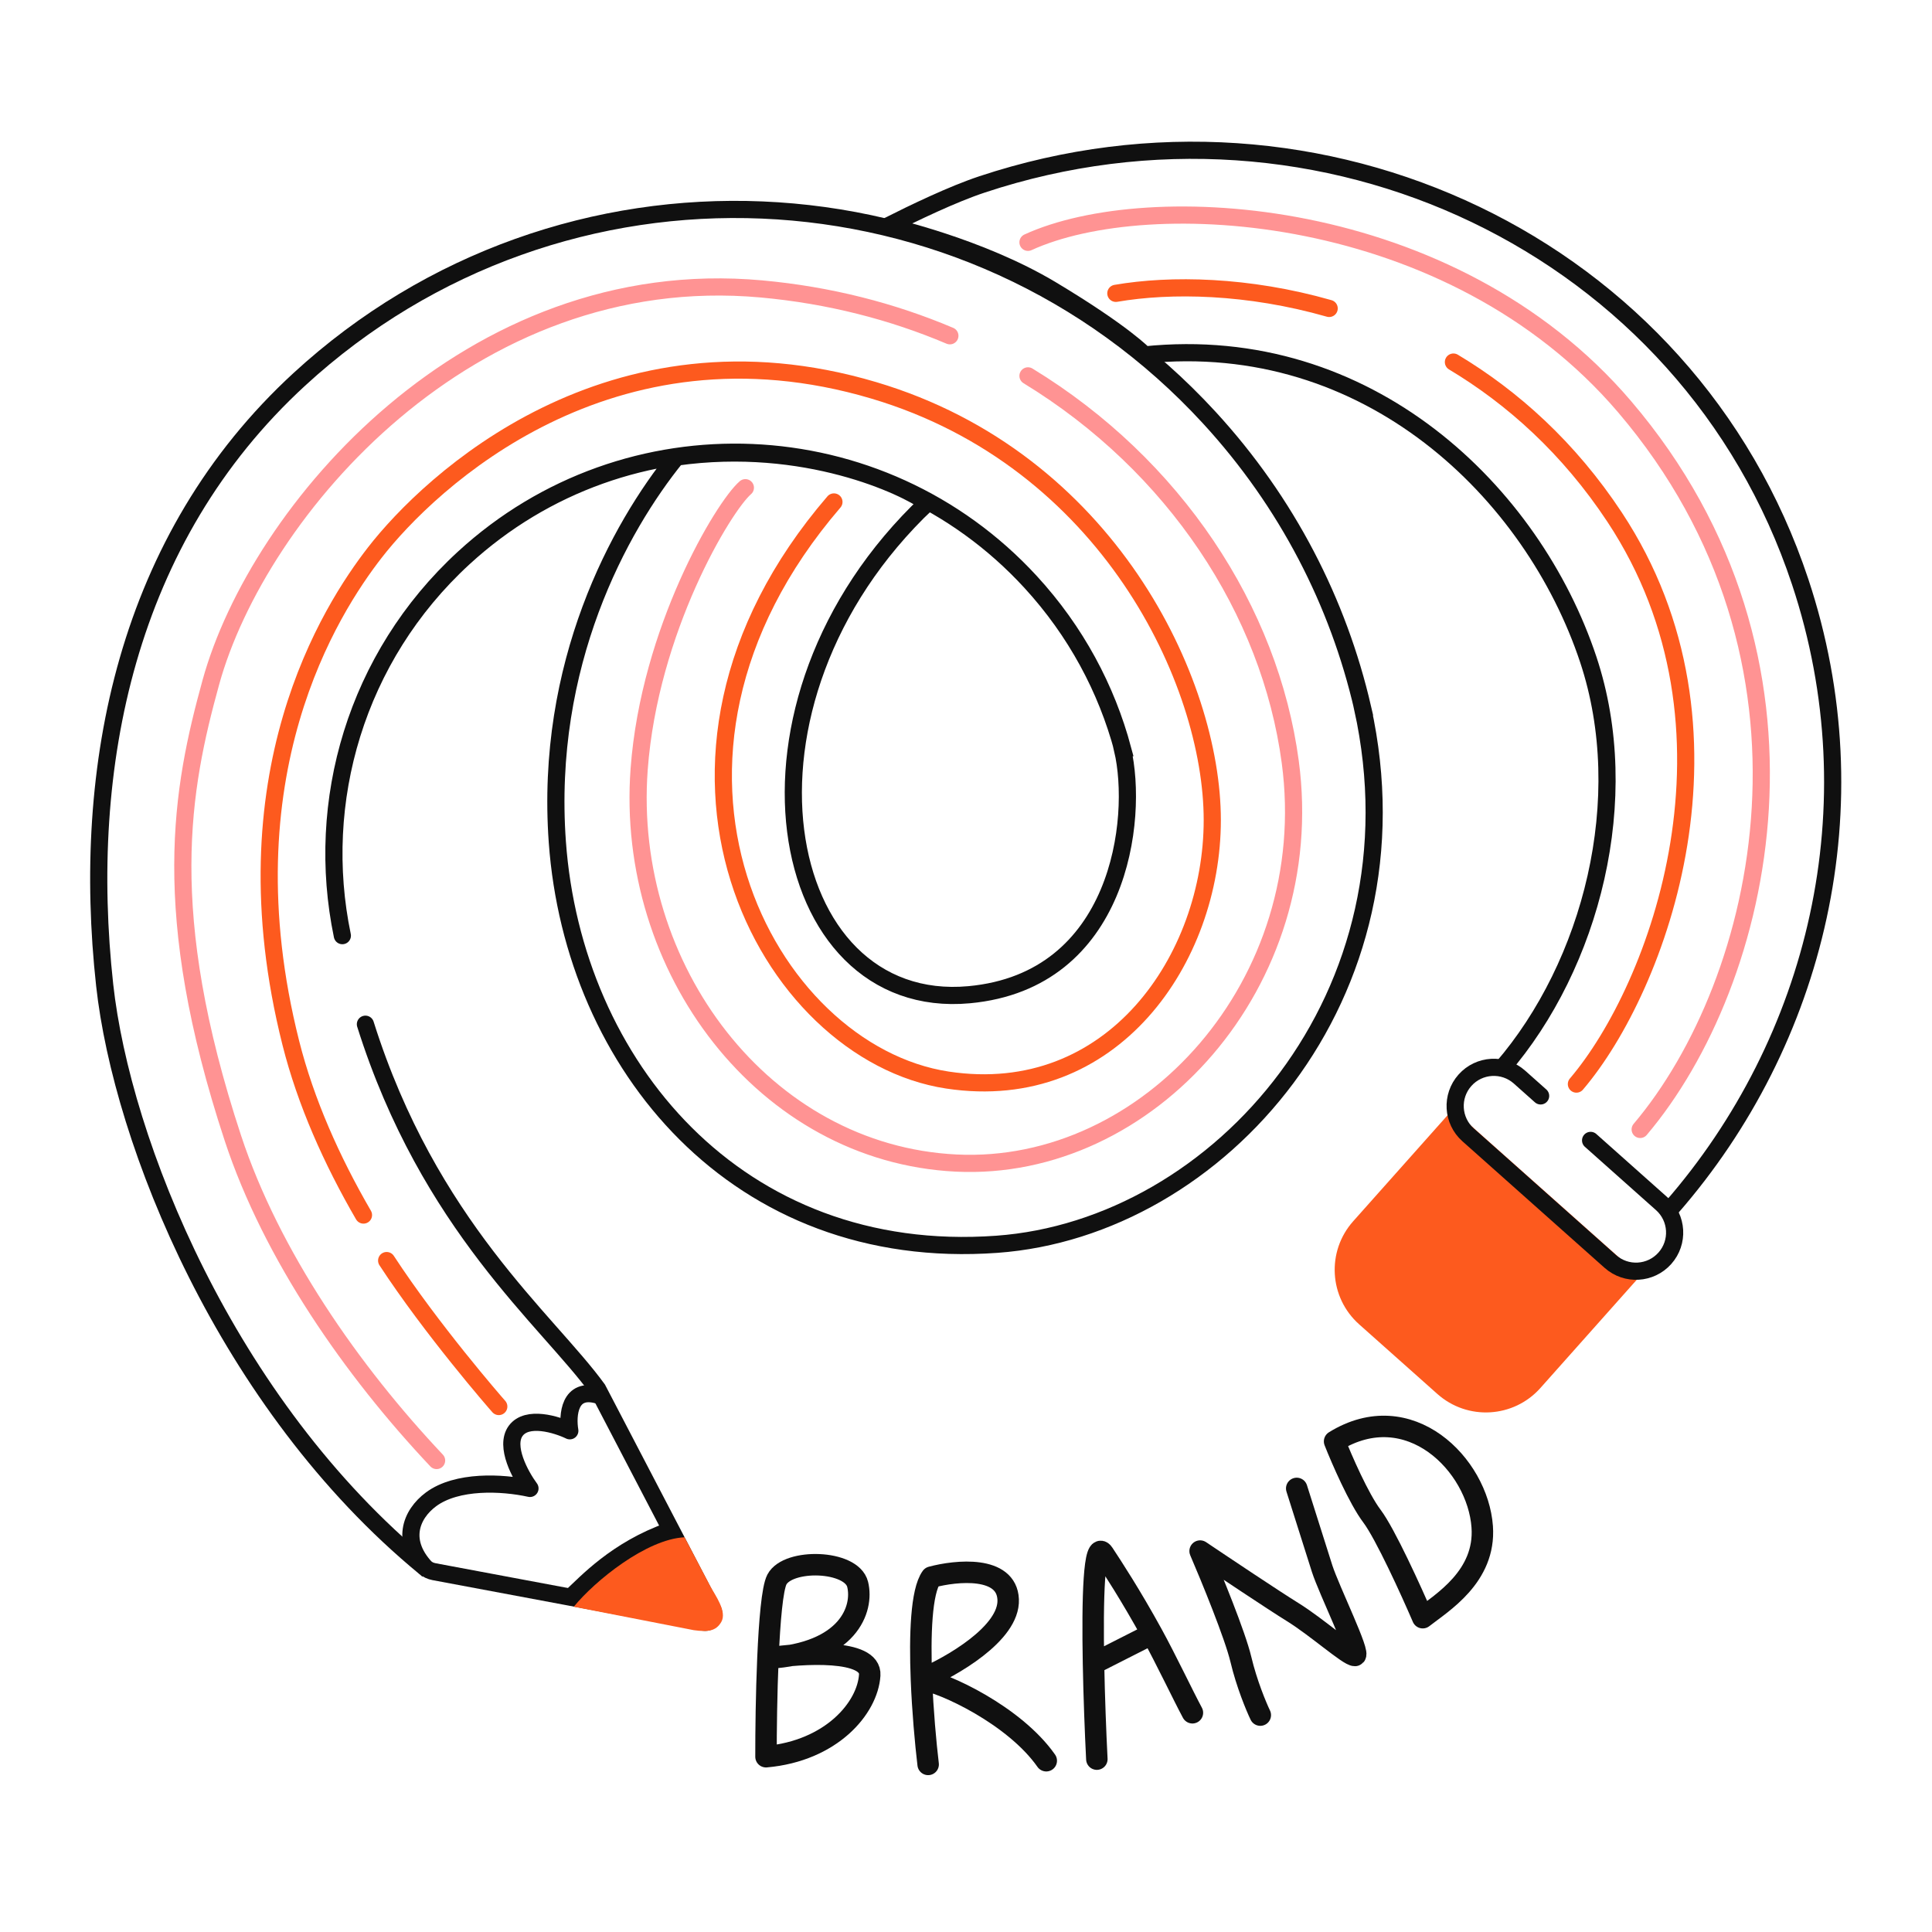
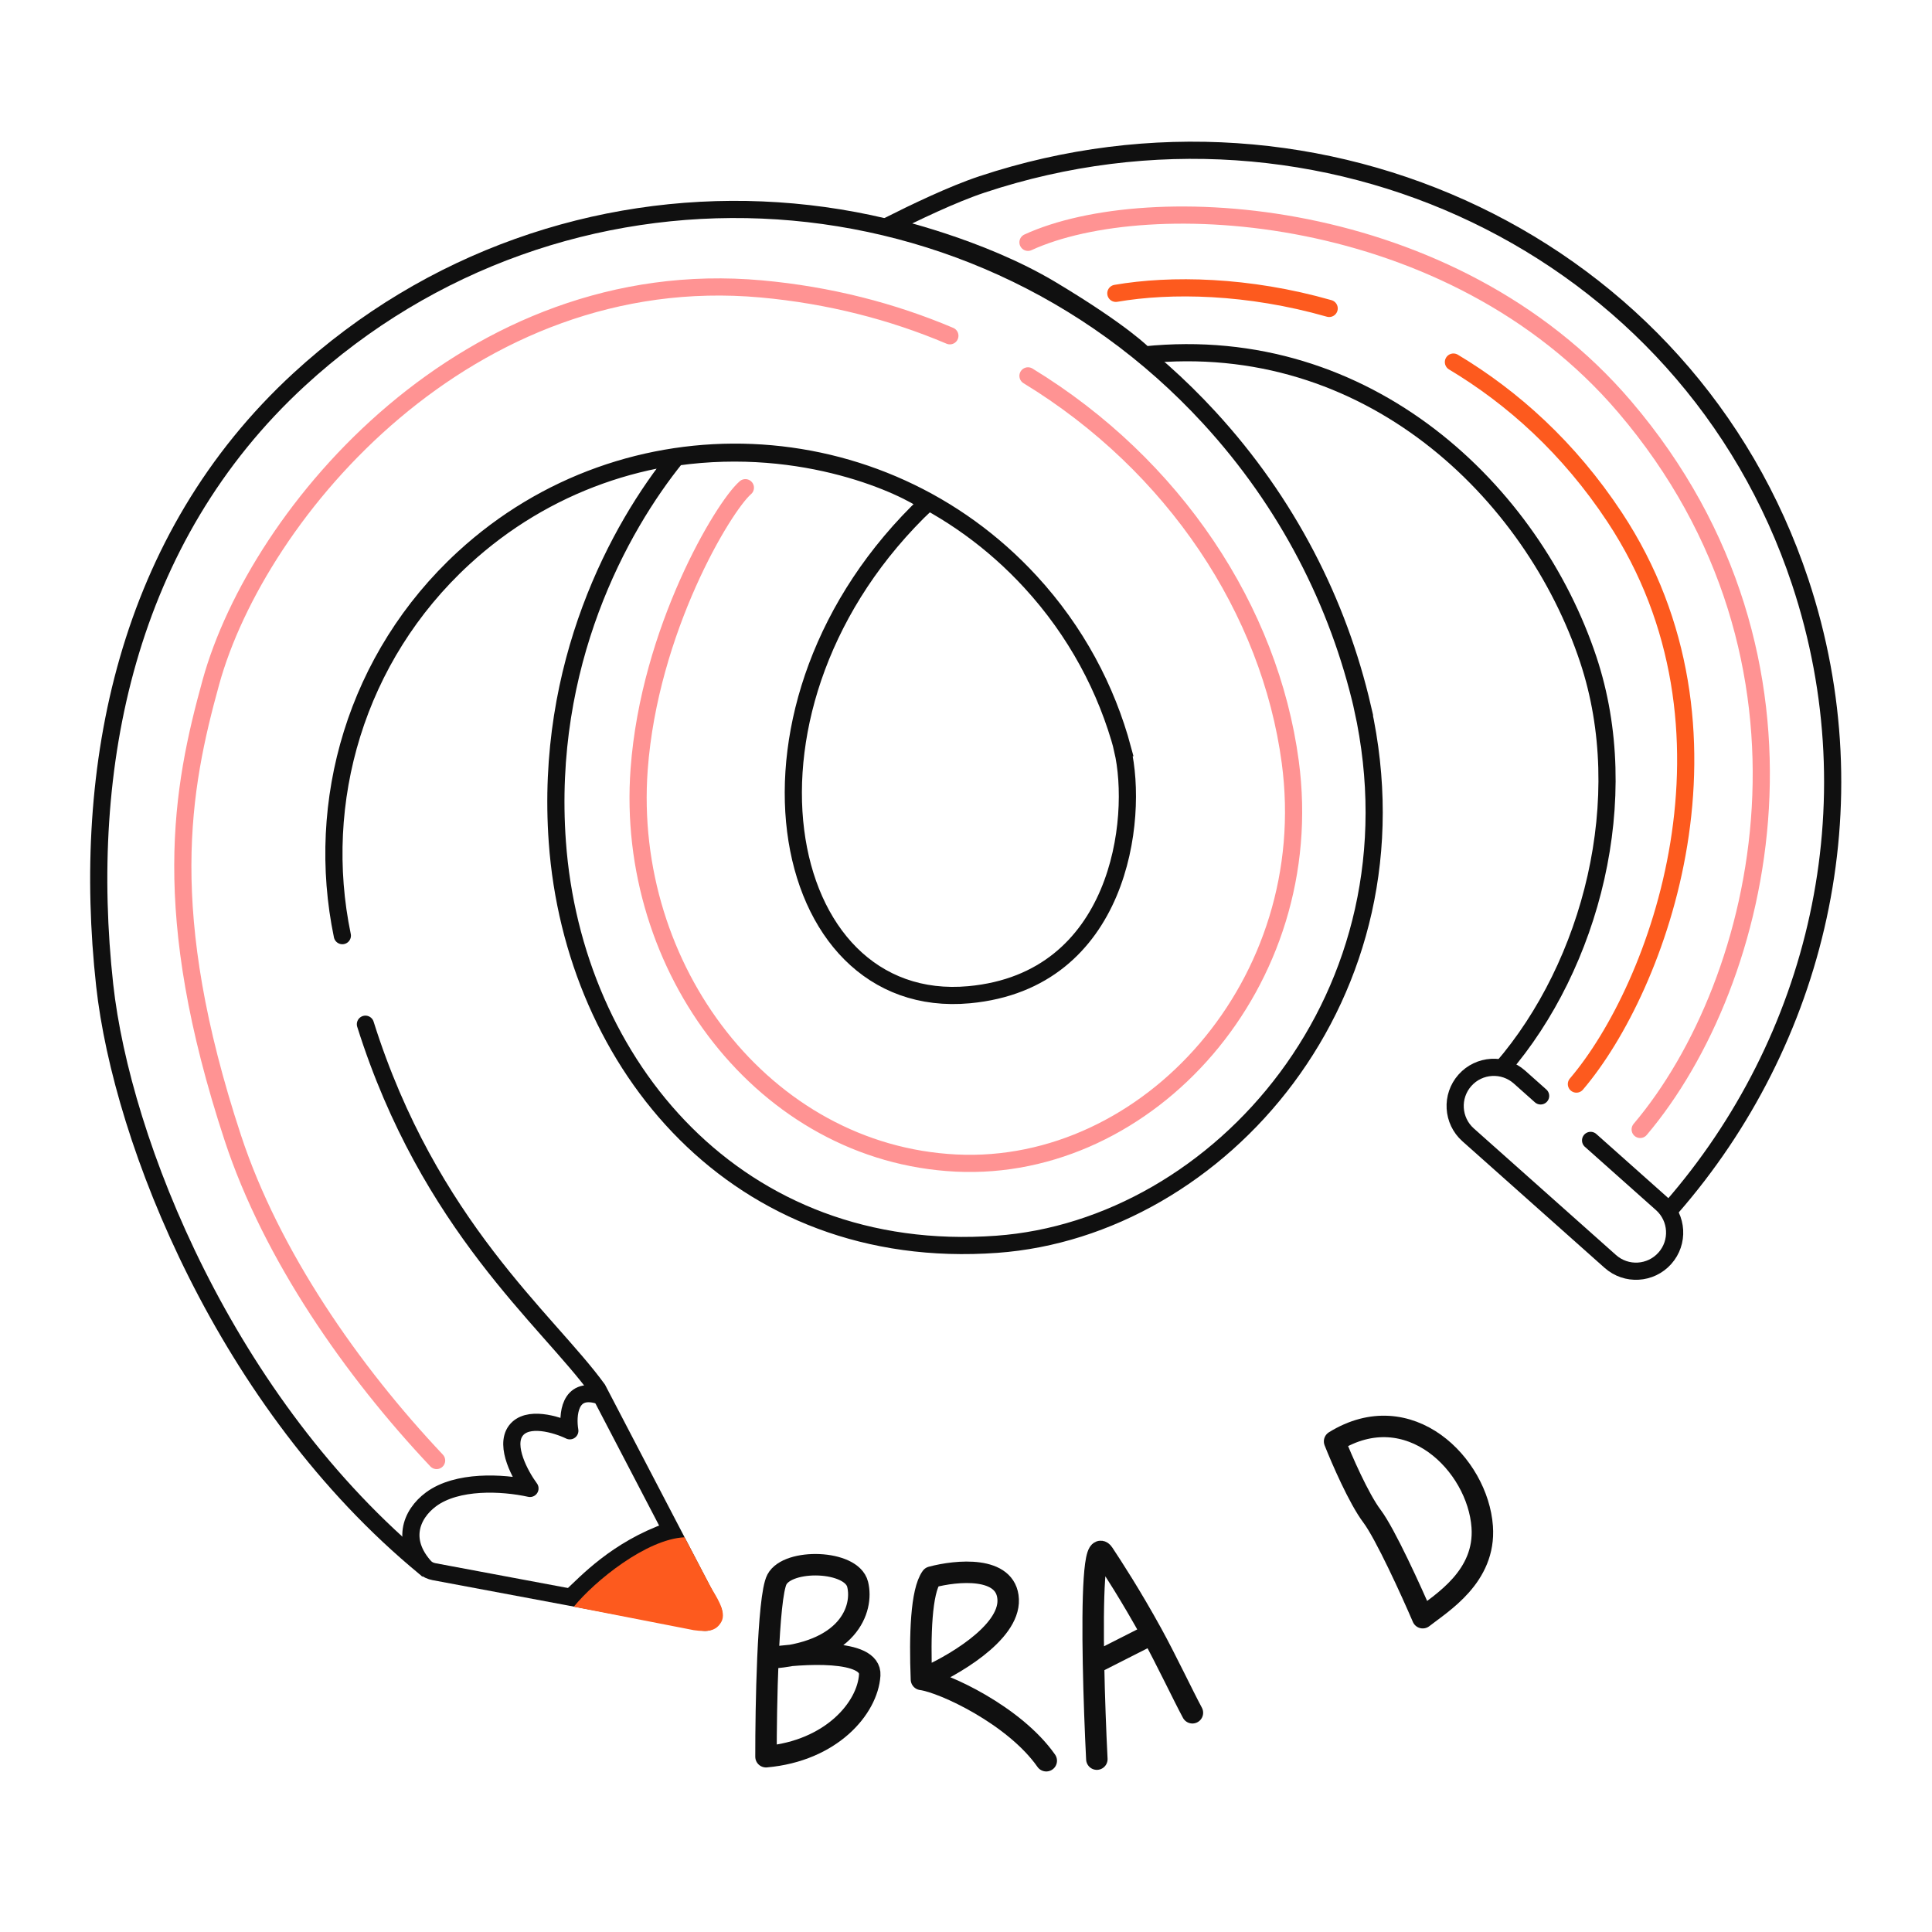
<svg xmlns="http://www.w3.org/2000/svg" width="450" height="450" viewBox="0 0 450 450" fill="none">
-   <path d="M316.57 308.461C309.558 302.218 308.934 291.472 315.177 284.46L338.37 258.408L381.986 297.237L358.793 323.289C352.55 330.301 341.804 330.925 334.791 324.682L316.57 308.461Z" fill="#FD5A1E" />
  <path d="M389.363 281.245C423.119 242.548 436.651 187.784 419.298 135.522C393.192 56.9 307.362 16.846 228.74 42.952C221.812 45.252 213.088 49.471 206.742 52.64C206.742 52.64 228.014 57.327 244.944 67.486C261.875 77.644 266.564 82.671 266.564 82.671C318.812 77.266 357.062 114.827 369.947 153.634C380.706 186.035 370.647 224.737 349.846 248.828" stroke="#101010" stroke-width="4" />
  <path d="M79.739 217.93C73.249 186.771 82.855 153.081 107.991 129.977C145.992 95.048 205.113 97.538 240.042 135.539C250.603 147.029 257.743 160.449 261.515 174.548L261.464 174.557C265.278 190.803 260.873 228.43 225.745 231.689C180.396 235.897 166.552 163.859 215.986 117.112C210.89 113.343 187.58 102.228 157.55 106.463C144.224 122.902 126.82 154.716 129.815 196.145C133.558 247.931 171.67 294.193 232.182 289.818C283.898 286.08 332.141 231.765 317.37 164.866L317.377 164.865C311.727 140.422 299.86 117.065 281.671 97.275C225.61 36.283 130.719 32.286 69.727 88.348C29.395 125.419 18.795 178.613 24.384 229.47C28.385 265.88 52.636 326.935 98.888 365.04C99.53 365.569 100.298 365.924 101.116 366.077L163.934 377.842C165.618 378.097 166.83 376.264 165.935 374.814L139.202 323.551C127.566 307.501 99.914 285.55 85.112 238.56" stroke="#101010" stroke-width="4" stroke-linecap="round" />
  <path d="M370.482 265.623L387.042 280.366C390.756 283.672 391.086 289.362 387.78 293.075V293.075C384.474 296.788 378.784 297.119 375.071 293.813L341.95 264.327C338.237 261.021 337.907 255.331 341.212 251.617V251.617C344.518 247.904 350.208 247.574 353.922 250.879L358.84 255.258" stroke="#101010" stroke-width="4" stroke-linecap="round" />
  <path d="M133.115 371.841C136.47 368.753 143.553 360.924 155.962 356.557" stroke="#101010" stroke-width="4" stroke-linecap="round" stroke-linejoin="round" />
  <path d="M99.739 365.798C93.029 359.174 95.705 352.703 100.392 349.229C106.422 344.761 116.921 345.247 123.44 346.683C121.23 343.7 117.473 336.838 120.125 333.258C122.777 329.678 129.628 331.766 132.722 333.258C132.114 329.667 132.589 322.982 139.352 324.971" stroke="#101010" stroke-width="4" stroke-linejoin="round" />
  <path d="M159.451 358.061C150.567 358.484 138.548 368.22 133.648 374.238L161.6 379.698C164.842 380.135 166.762 379.968 168.011 377.767C169.395 375.326 166.554 371.539 165.461 369.498L159.451 358.061Z" fill="#FD5A1E" />
  <path d="M173.612 113.594C168.516 118.002 151.255 146.708 148.869 179.193C145.463 225.553 177.956 268.7 222.703 270.9C267.45 273.099 307.401 228.919 300.527 177.48C295.805 142.147 273.522 108.331 239.437 87.546M239.437 56.441C267.493 43.569 338.066 47.457 378.397 94.73C428.81 153.821 411.074 228.738 382.028 263.066M101.692 340.181C82.014 319.328 63.247 292.417 54.246 265.098C36.838 212.263 42.26 183.764 49.118 158.905C60.076 119.18 109.159 61.098 177.342 67.296C193.155 68.734 207.874 72.54 221.244 78.21" stroke="#FF9393" stroke-width="4" stroke-linecap="round" stroke-linejoin="round" />
  <path d="M259.902 68.324C272.698 66.118 290.689 66.441 309.588 71.84M367.175 252.504C386.319 230.059 408.669 169.788 376.087 120.475C365.399 104.298 352.309 92.589 338.531 84.333" stroke="#FD5A1E" stroke-width="4" stroke-linecap="round" stroke-linejoin="round" />
-   <path d="M194.238 116.914C142.066 177.577 178.529 245.195 220.696 251.569C259.146 257.381 282.362 223.248 282.362 191.012C282.362 158.775 257.979 107.108 203.554 90.928C141.973 72.62 100.09 112.239 87.302 128.71C77.097 141.855 52.047 180.655 67.737 242.925C71.209 256.706 77.263 270.255 84.661 283.008M90.058 293.611C100.505 309.604 115.306 326.638 116.177 327.606" stroke="#FD5A1E" stroke-width="4" stroke-linecap="round" stroke-linejoin="round" />
  <path d="M178.868 386.214C178.517 394.334 178.408 403.296 178.417 409.172C193.64 407.813 202.078 397.853 202.575 390.17C202.972 384.024 186.936 384.972 178.868 386.214ZM178.868 386.214C179.241 377.603 179.887 369.938 180.956 367.902C183.552 362.956 198.354 363.329 199.763 369.03C201.172 374.732 197.632 385.127 178.868 386.214Z" stroke="#101010" stroke-width="5" stroke-linejoin="round" />
-   <path d="M216.183 410.966C215.583 405.906 214.911 398.5 214.622 391.165M214.622 391.165C214.215 380.836 214.568 370.647 216.958 367.342C222.773 365.782 234.487 364.642 234.824 372.562C235.161 380.483 221.496 388.265 214.622 391.165ZM214.622 391.165C219.786 391.861 236.289 399.539 243.693 410.106" stroke="#101010" stroke-width="5" stroke-linecap="round" stroke-linejoin="round" />
+   <path d="M216.183 410.966M214.622 391.165C214.215 380.836 214.568 370.647 216.958 367.342C222.773 365.782 234.487 364.642 234.824 372.562C235.161 380.483 221.496 388.265 214.622 391.165ZM214.622 391.165C219.786 391.861 236.289 399.539 243.693 410.106" stroke="#101010" stroke-width="5" stroke-linecap="round" stroke-linejoin="round" />
  <path d="M255.477 409.734C255.164 403.531 254.846 395.355 254.699 387.493M277.736 398.934C275.532 394.833 271.627 386.575 268.333 380.578M254.699 387.493C254.417 372.401 254.768 358.467 257.017 361.868C259.063 364.961 263.433 371.661 268.333 380.578M254.699 387.493L268.333 380.578" stroke="#101010" stroke-width="5" stroke-linecap="round" stroke-linejoin="round" />
-   <path d="M293.548 399.479C292.602 397.516 290.372 392.174 289.027 386.51C287.682 380.845 282.135 367.327 279.531 361.276C284.846 364.854 296.602 372.708 301.107 375.5C306.739 378.99 314.157 385.643 315.593 385.593C317.029 385.544 309.557 370.373 307.946 365.362C306.658 361.354 303.466 351.239 302.03 346.683" stroke="#101010" stroke-width="5" stroke-linecap="round" stroke-linejoin="round" />
  <path d="M319.562 353.147C316.481 349.065 312.472 339.833 310.853 335.728C328.205 325.007 344.207 341.123 345.238 355.621C346.063 367.218 335.802 373.325 331.384 376.791C328.727 370.611 322.643 357.229 319.562 353.147Z" stroke="#101010" stroke-width="5" stroke-linecap="round" stroke-linejoin="round" />
</svg>